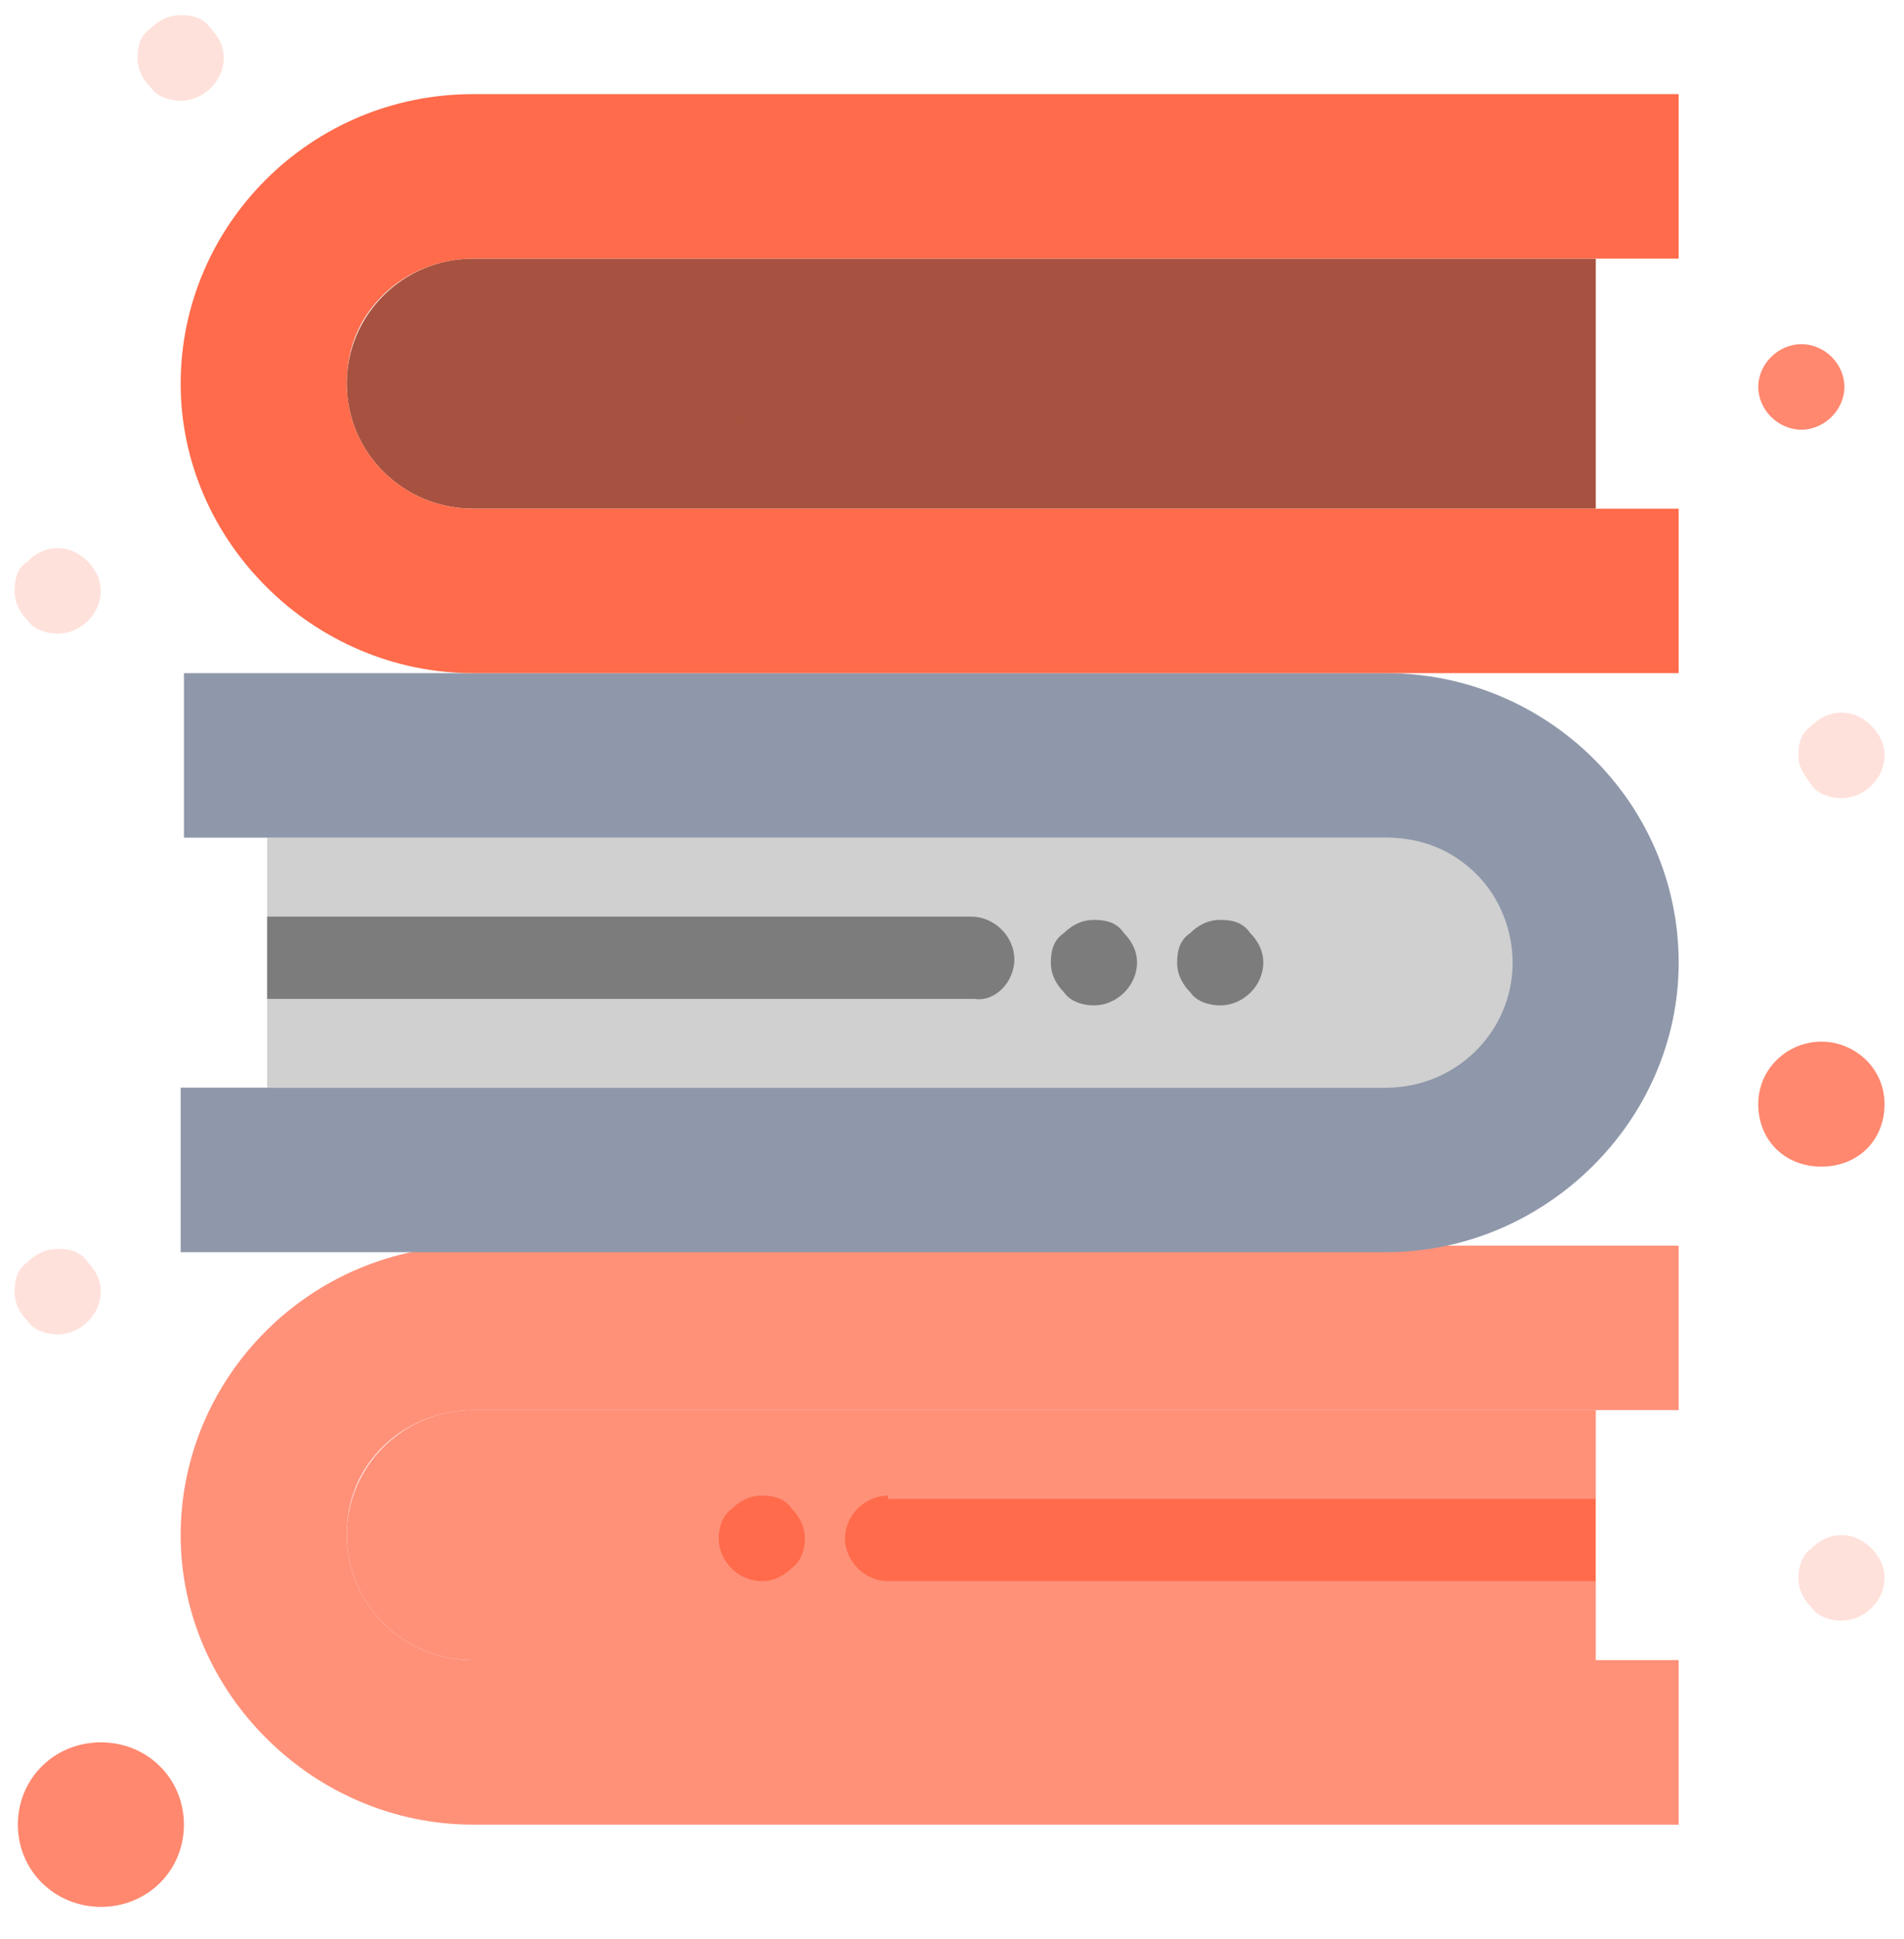
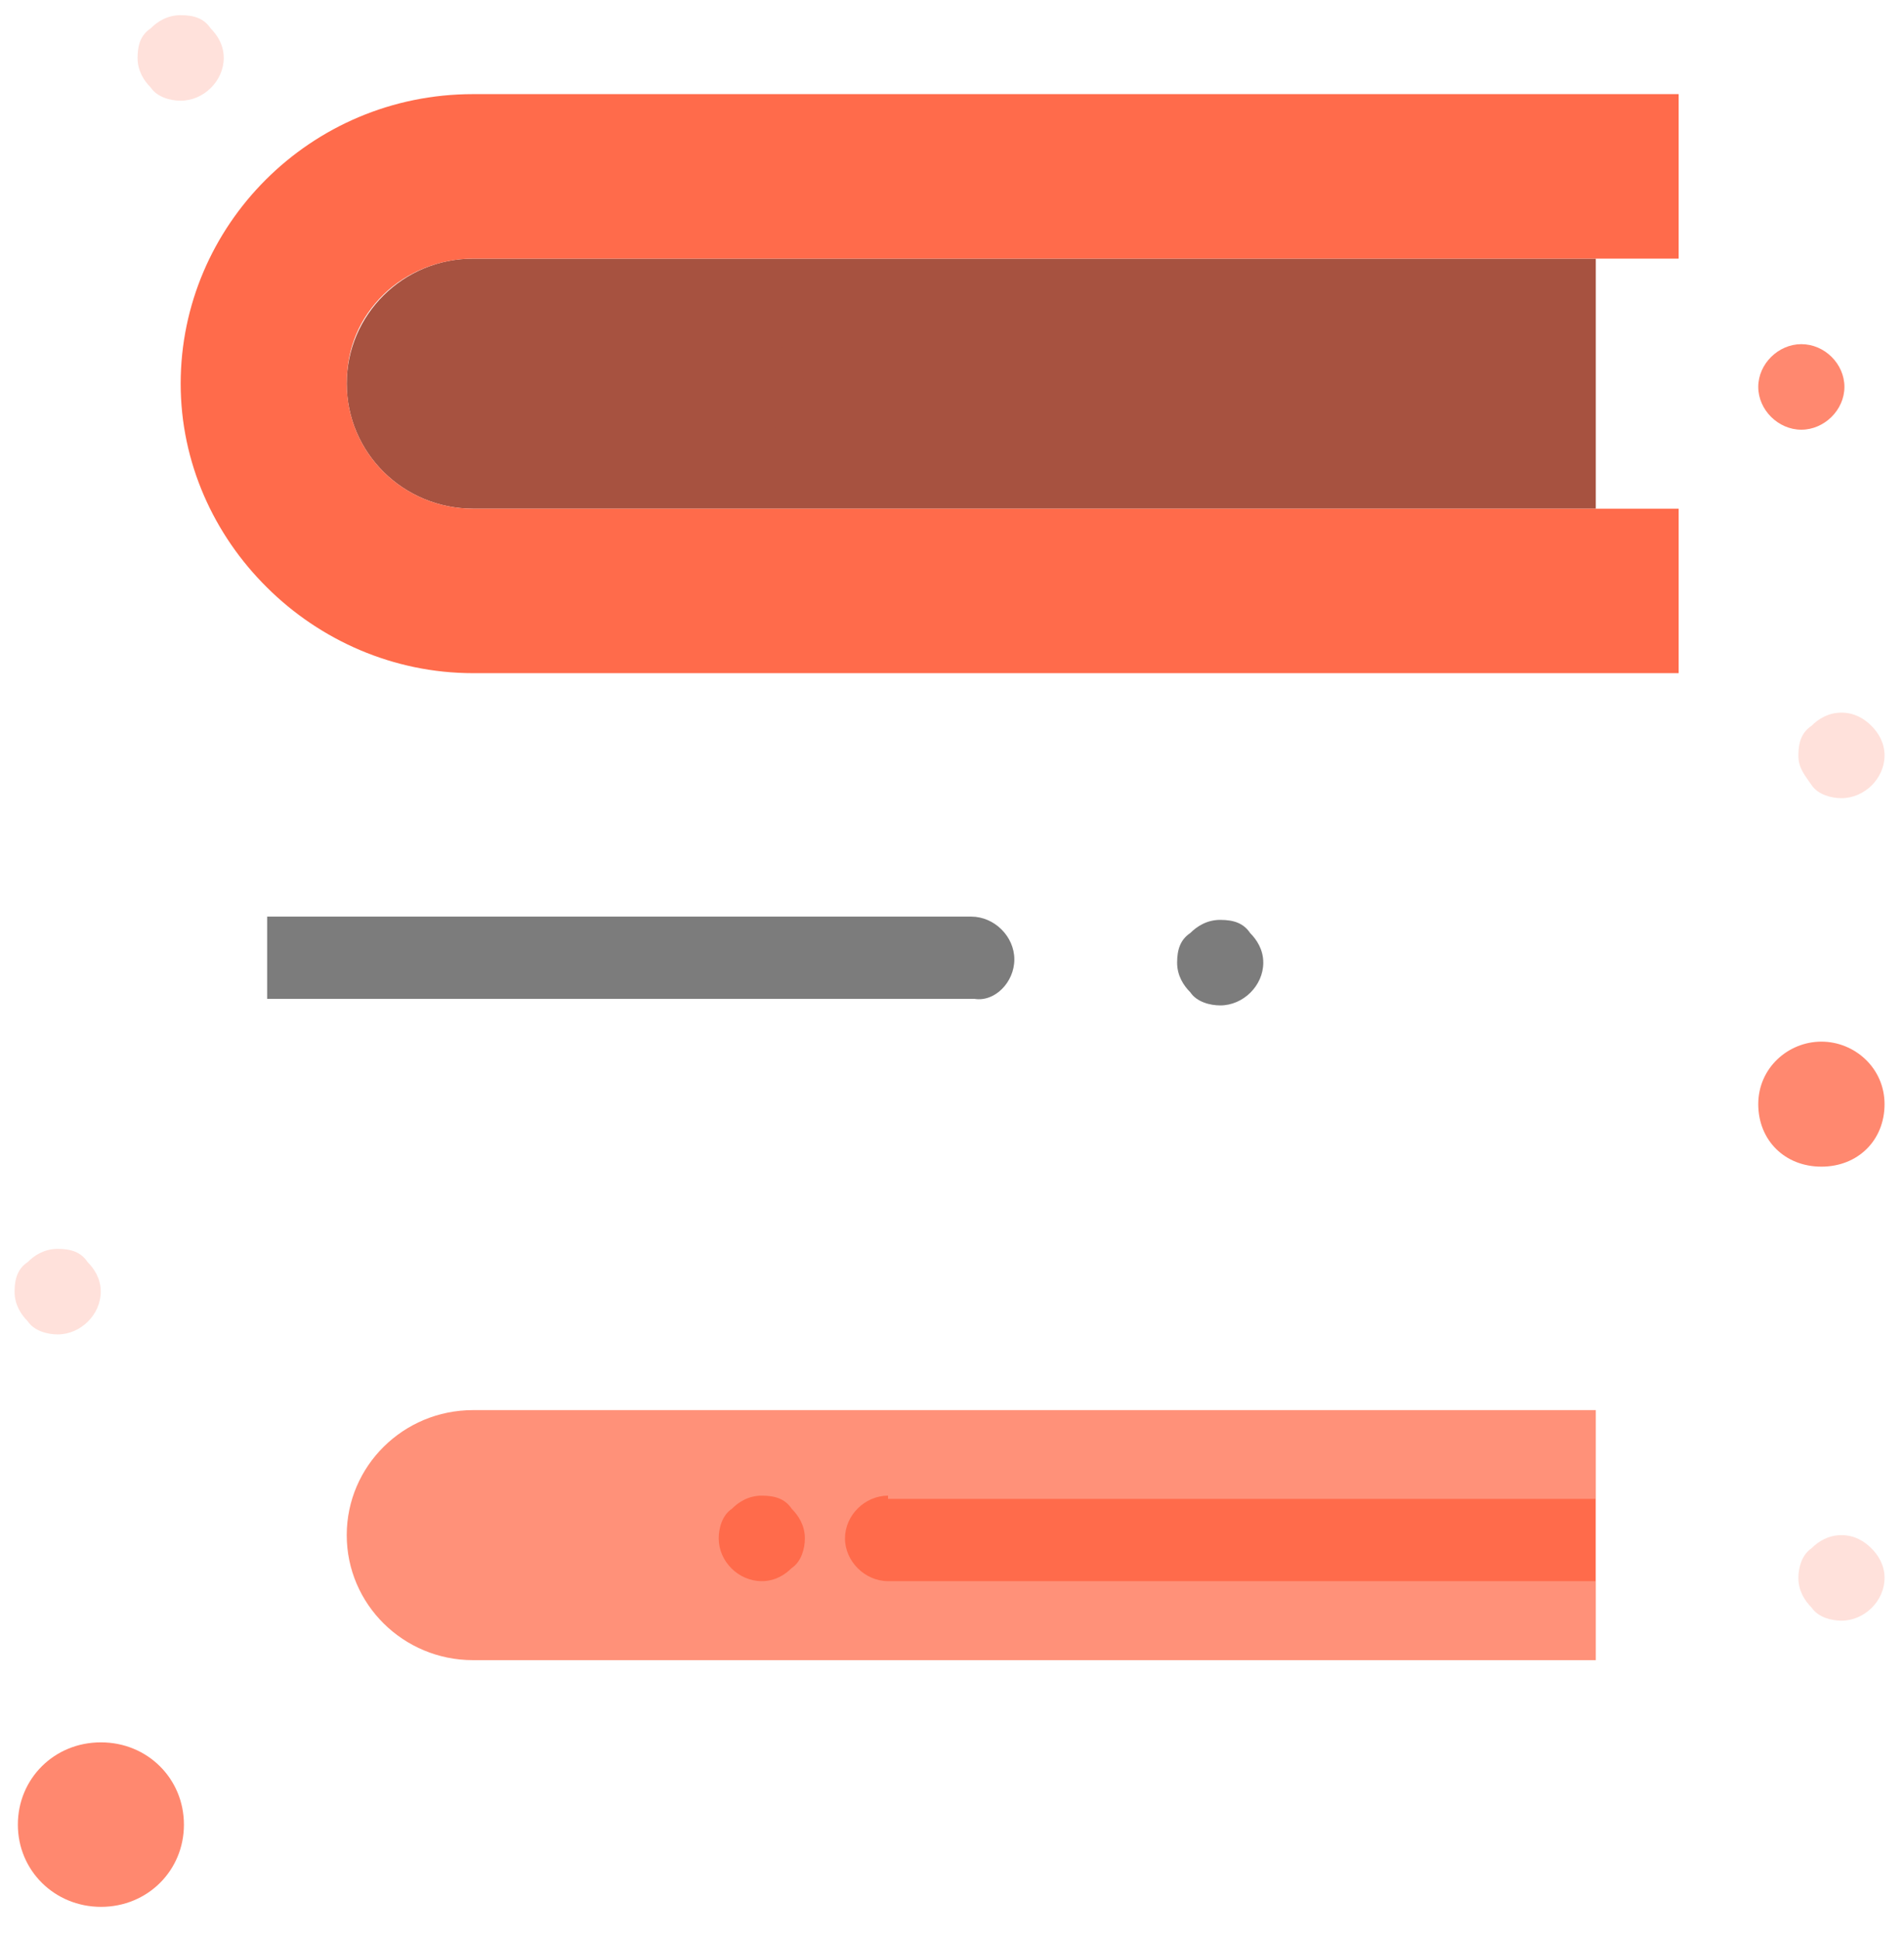
<svg xmlns="http://www.w3.org/2000/svg" width="55" height="56" viewBox="0 0 55 56" fill="none">
  <path d="M46.087 47.938H13.664C11.65 47.938 10.016 46.323 10.016 44.328C10.016 42.333 11.65 40.718 13.664 40.718H46.097V47.938H46.087Z" fill="#FF9179" />
-   <path d="M7.717 24.188H40.15C42.164 24.188 43.798 25.802 43.798 27.797C43.798 29.793 42.164 31.407 40.15 31.407H7.717V24.188Z" fill="#D0D0D0" />
  <path d="M46.087 14.688H13.664C11.65 14.688 10.016 13.073 10.016 11.078C10.016 9.083 11.65 7.468 13.664 7.468H46.097V14.688H46.087Z" fill="#A75240" />
  <path d="M2.919 50.312C4.259 50.312 5.313 51.358 5.313 52.688C5.313 54.017 4.259 55.062 2.919 55.062C1.58 55.062 0.516 54.017 0.516 52.688C0.516 51.358 1.57 50.312 2.91 50.312H2.919Z" fill="#FF6B4B" fill-opacity="0.8" />
  <path d="M52.034 9.938C52.709 9.938 53.279 10.508 53.279 11.172C53.279 11.838 52.699 12.408 52.034 12.408C51.369 12.408 50.79 11.838 50.79 11.172C50.79 10.508 51.369 9.938 52.034 9.938Z" fill="#FF6B4B" fill-opacity="0.8" />
  <path d="M52.614 30.078C53.573 30.078 54.438 30.838 54.438 31.883C54.438 32.928 53.668 33.688 52.614 33.688C51.559 33.688 50.79 32.928 50.79 31.883C50.79 30.838 51.654 30.078 52.614 30.078Z" fill="#FF6B4B" fill-opacity="0.8" />
-   <path d="M48.491 47.938V52.688H13.664C11.365 52.688 9.247 51.738 7.717 50.218C6.178 48.698 5.219 46.608 5.219 44.328C5.219 39.768 8.962 35.968 13.664 35.968H48.491V40.718H13.664C12.704 40.718 11.745 41.098 11.07 41.763C10.396 42.428 10.016 43.283 10.016 44.328C10.016 46.323 11.65 47.938 13.664 47.938H48.491Z" fill="#FF9179" />
-   <path d="M40.045 19.438C44.653 19.438 48.491 23.142 48.491 27.797C48.491 30.078 47.532 32.167 45.992 33.688C44.453 35.208 42.344 36.157 40.045 36.157H5.219V31.407H40.045C42.059 31.407 43.694 29.793 43.694 27.797C43.694 26.848 43.313 25.898 42.639 25.233C41.965 24.567 41.1 24.188 40.045 24.188H5.314V19.438H40.045Z" fill="#8F98AA" />
  <path d="M48.491 14.688V19.438H13.664C11.365 19.438 9.247 18.488 7.717 16.968C6.178 15.448 5.219 13.358 5.219 11.078C5.219 6.518 8.962 2.718 13.664 2.718H48.491V7.468H13.664C12.704 7.468 11.745 7.848 11.07 8.513C10.396 9.178 10.016 10.033 10.016 11.078C10.016 13.073 11.65 14.688 13.664 14.688H48.491Z" fill="#FF6B4B" />
  <path d="M54.058 20.958C54.248 21.148 54.438 21.433 54.438 21.813C54.438 22.478 53.859 23.048 53.194 23.048C52.909 23.048 52.519 22.953 52.329 22.668C52.139 22.383 51.949 22.193 51.949 21.813C51.949 21.433 52.044 21.148 52.329 20.958C52.519 20.768 52.804 20.578 53.194 20.578C53.583 20.578 53.868 20.768 54.058 20.958Z" fill="#FF6B4B" fill-opacity="0.2" />
  <path d="M54.058 44.708C54.248 44.898 54.438 45.183 54.438 45.563C54.438 46.228 53.859 46.798 53.194 46.798C52.909 46.798 52.519 46.703 52.329 46.418C52.139 46.228 51.949 45.943 51.949 45.563C51.949 45.278 52.044 44.898 52.329 44.708C52.519 44.518 52.804 44.328 53.194 44.328C53.583 44.328 53.868 44.518 54.058 44.708Z" fill="#FF6B4B" fill-opacity="0.2" />
  <path d="M36.112 26.942C36.302 27.133 36.492 27.418 36.492 27.797C36.492 28.462 35.913 29.032 35.248 29.032C34.963 29.032 34.573 28.938 34.383 28.652C34.193 28.462 34.003 28.177 34.003 27.797C34.003 27.418 34.098 27.133 34.383 26.942C34.573 26.753 34.858 26.562 35.248 26.562C35.637 26.562 35.922 26.657 36.112 26.942Z" fill="#7C7C7C" />
-   <path d="M32.465 26.942C32.654 27.133 32.844 27.418 32.844 27.797C32.844 28.462 32.265 29.032 31.6 29.032C31.315 29.032 30.925 28.938 30.735 28.652C30.546 28.462 30.355 28.177 30.355 27.797C30.355 27.418 30.451 27.133 30.735 26.942C30.925 26.753 31.21 26.562 31.6 26.562C31.989 26.562 32.275 26.657 32.465 26.942Z" fill="#7C7C7C" />
  <path d="M22.87 10.318C23.06 10.508 23.25 10.793 23.25 11.172C23.25 11.457 23.155 11.838 22.87 12.027C22.68 12.217 22.395 12.408 22.005 12.408C21.331 12.408 20.761 11.838 20.761 11.172C20.761 10.887 20.856 10.508 21.141 10.318C21.331 10.127 21.616 9.938 22.005 9.938C22.395 9.938 22.68 10.033 22.87 10.318Z" fill="#A75240" />
  <path d="M22.87 43.568C23.06 43.758 23.25 44.042 23.25 44.422C23.25 44.708 23.155 45.087 22.87 45.278C22.68 45.468 22.395 45.657 22.005 45.657C21.331 45.657 20.761 45.087 20.761 44.422C20.761 44.138 20.856 43.758 21.141 43.568C21.331 43.377 21.616 43.188 22.005 43.188C22.395 43.188 22.68 43.282 22.87 43.568Z" fill="#FF6B4B" />
  <path d="M6.083 0.818C6.273 1.008 6.463 1.292 6.463 1.673C6.463 2.337 5.884 2.908 5.219 2.908C4.934 2.908 4.544 2.812 4.354 2.527C4.164 2.337 3.974 2.053 3.974 1.673C3.974 1.292 4.069 1.008 4.354 0.818C4.544 0.627 4.829 0.438 5.219 0.438C5.608 0.438 5.893 0.532 6.083 0.818Z" fill="#FF6B4B" fill-opacity="0.2" />
-   <path d="M2.53 16.208C2.72 16.398 2.91 16.683 2.91 17.063C2.91 17.728 2.331 18.298 1.666 18.298C1.381 18.298 0.991 18.203 0.801 17.918C0.611 17.728 0.421 17.443 0.421 17.063C0.421 16.683 0.516 16.398 0.801 16.208C0.991 16.018 1.276 15.828 1.666 15.828C2.055 15.828 2.34 16.018 2.53 16.208Z" fill="#FF6B4B" fill-opacity="0.2" />
  <path d="M2.53 36.443C2.72 36.633 2.91 36.917 2.91 37.297C2.91 37.962 2.331 38.532 1.666 38.532C1.381 38.532 0.991 38.438 0.801 38.153C0.611 37.962 0.421 37.678 0.421 37.297C0.421 36.917 0.516 36.633 0.801 36.443C0.991 36.252 1.276 36.062 1.666 36.062C2.055 36.062 2.34 36.157 2.53 36.443Z" fill="#FF6B4B" fill-opacity="0.2" />
  <path d="M25.653 43.188C24.979 43.188 24.409 43.758 24.409 44.422C24.409 45.087 24.988 45.657 25.653 45.657H46.088V43.282H25.653V43.188Z" fill="#FF6B4B" />
  <path d="M29.301 27.703C29.301 27.038 28.721 26.468 28.056 26.468H7.717V28.843H28.151C28.731 28.938 29.301 28.368 29.301 27.703Z" fill="#7C7C7C" />
  <path d="M25.653 9.938C24.979 9.938 24.409 10.508 24.409 11.172C24.409 11.838 24.988 12.408 25.653 12.408H46.088V10.033H25.653V9.938Z" fill="#A75240" />
</svg>